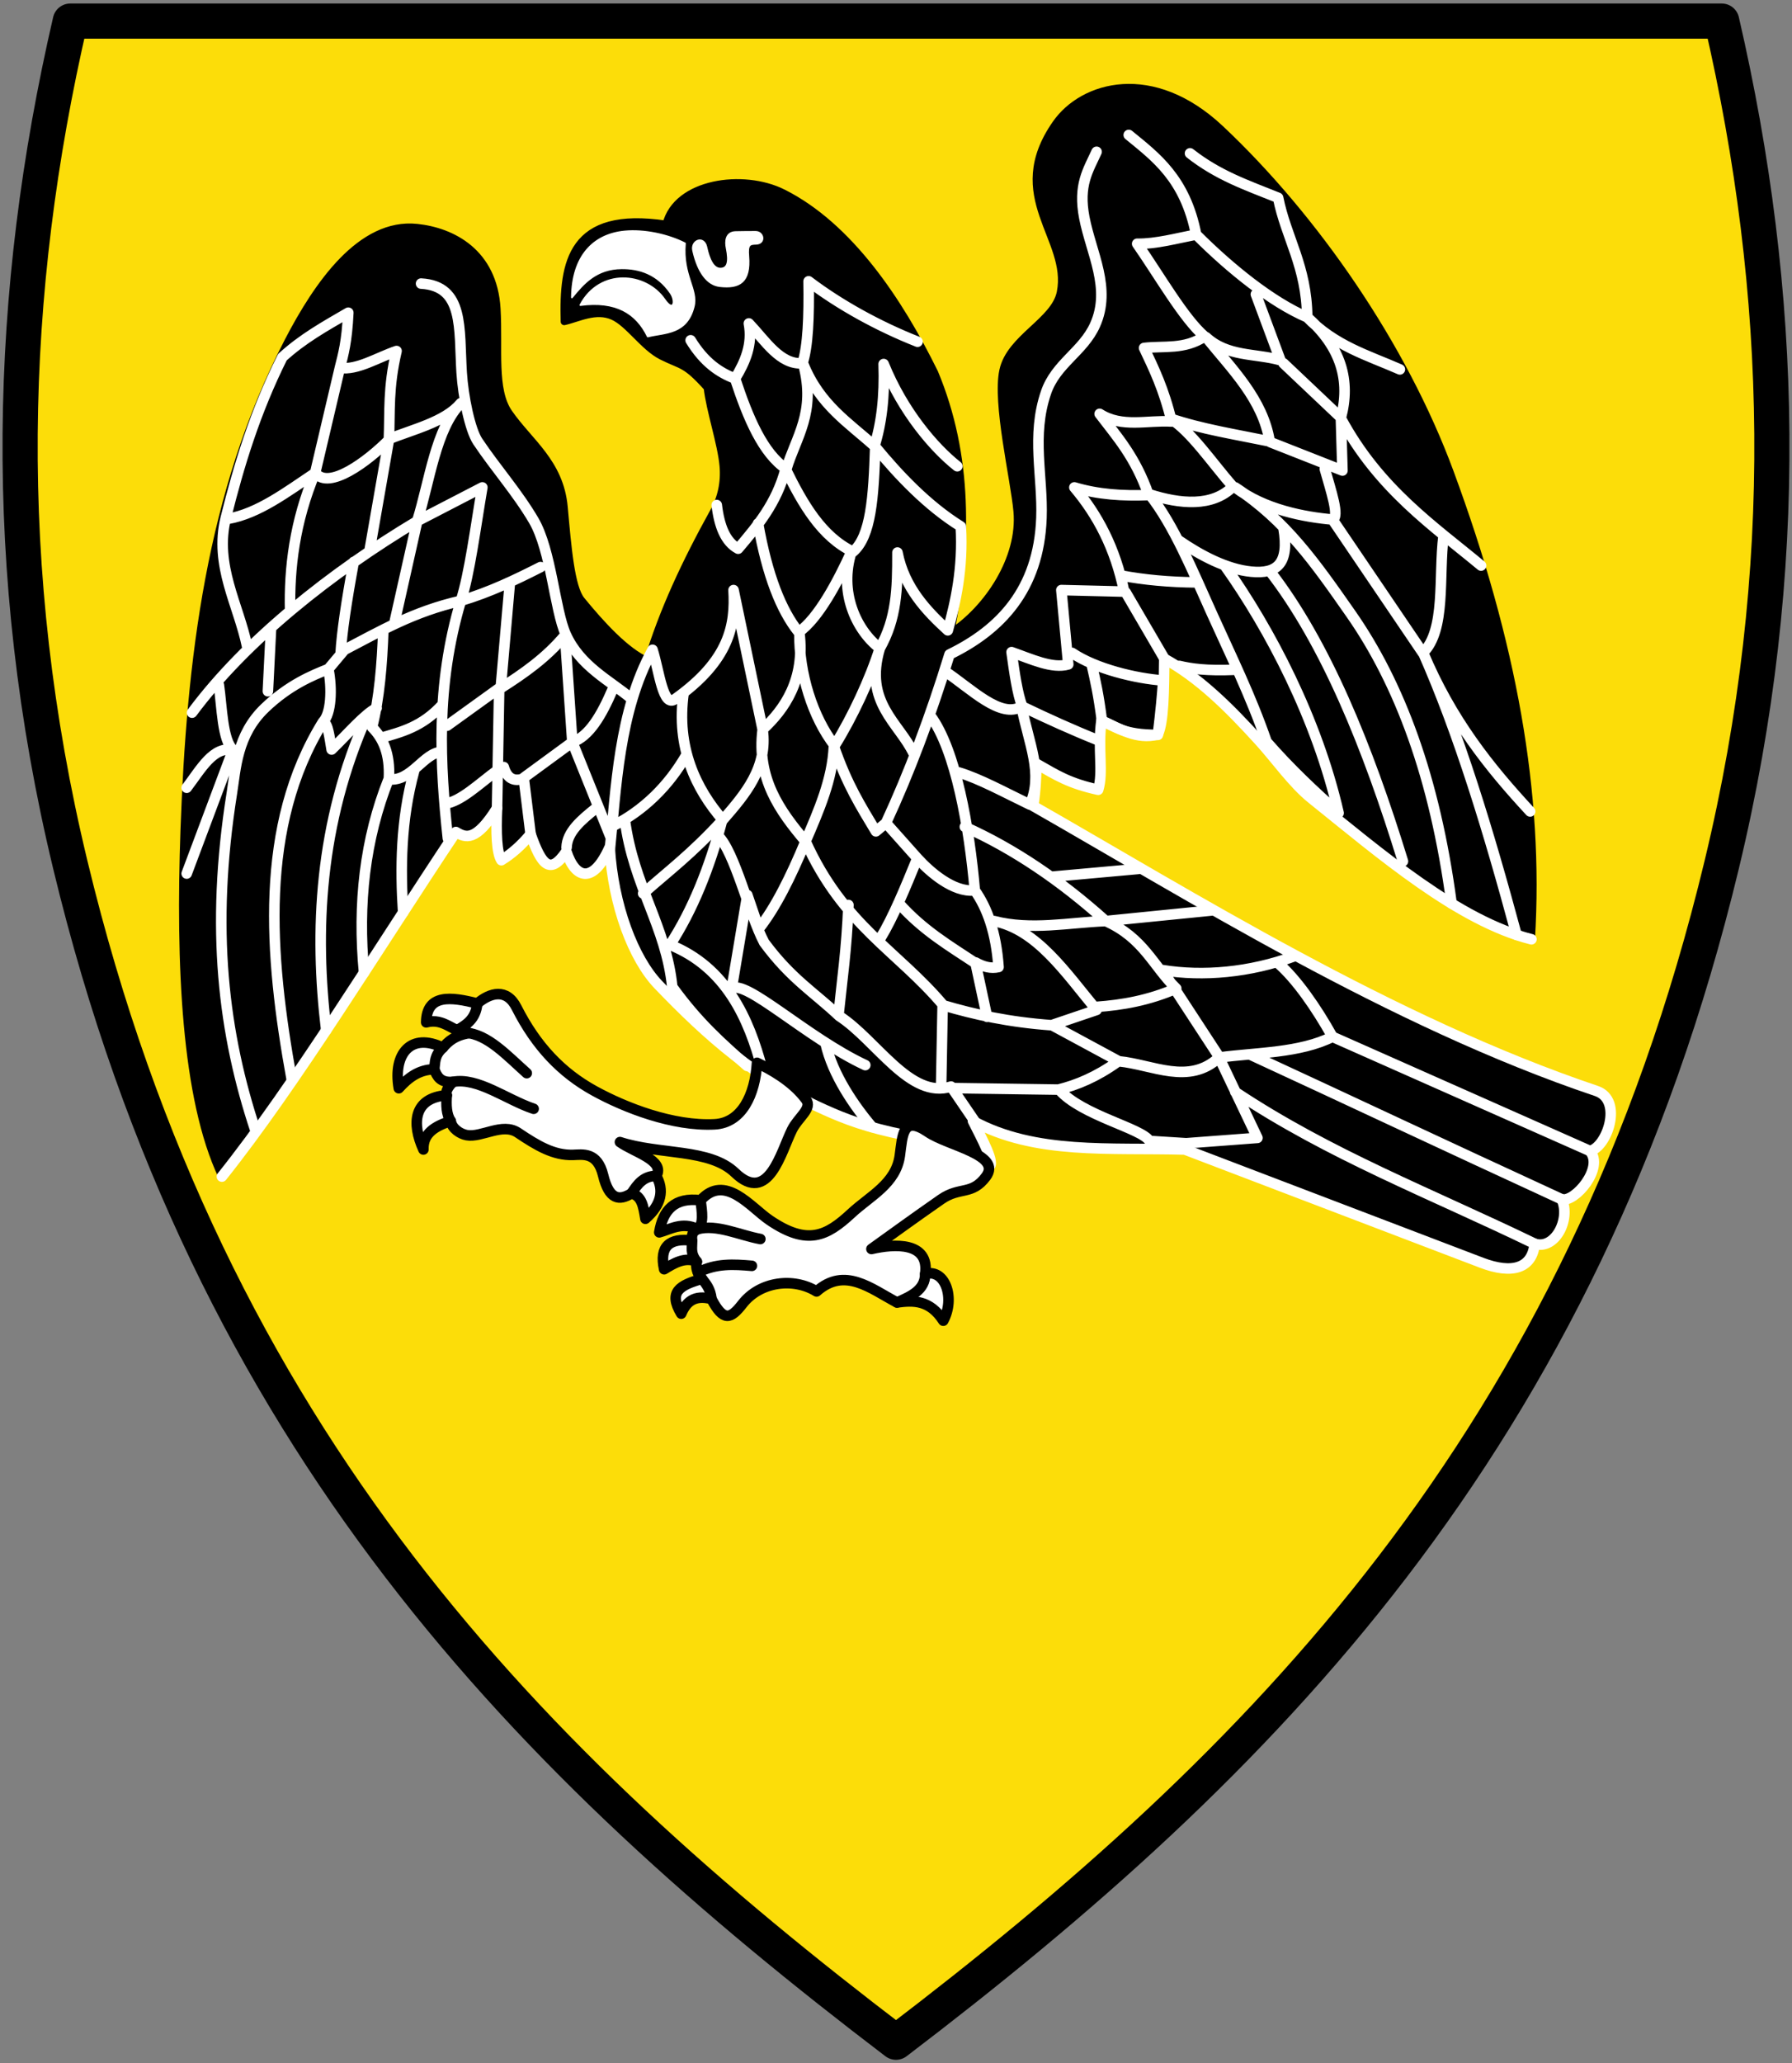
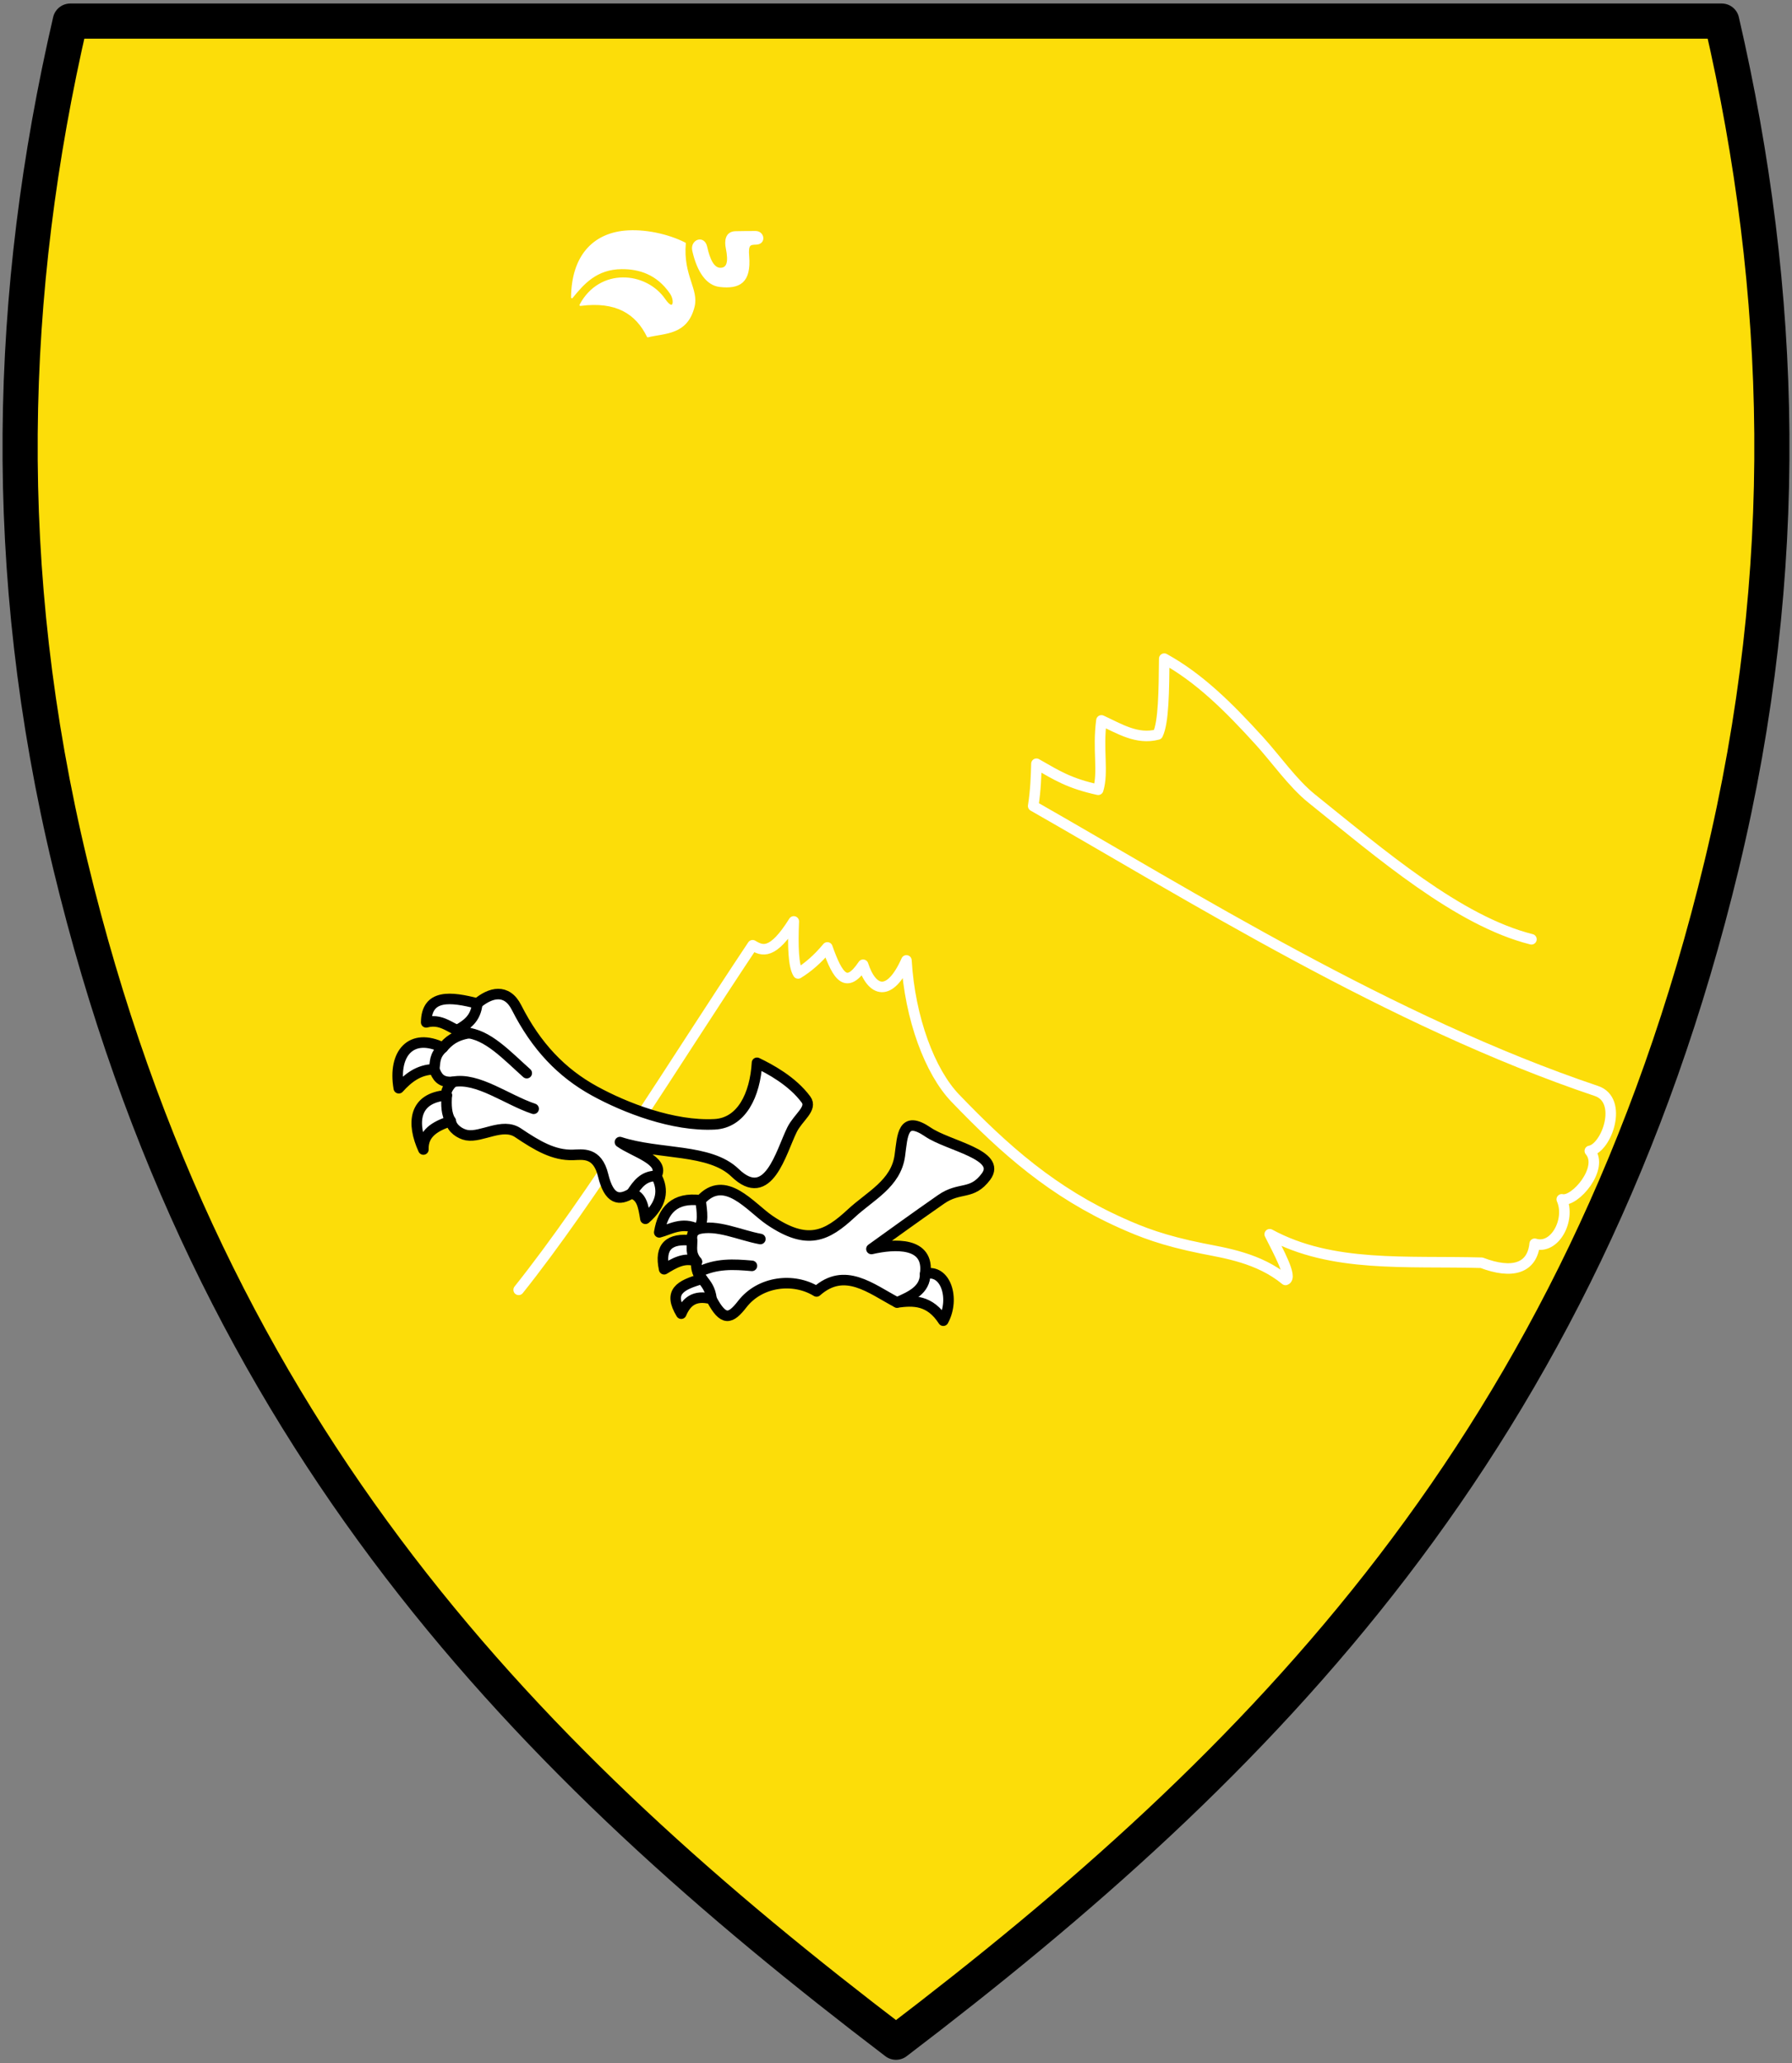
<svg xmlns="http://www.w3.org/2000/svg" xml:space="preserve" width="510" height="587" version="1.0" viewBox="-37 -198.5 510 587">
  <rect x="-37" y="-198.5" width="510" height="587" fill="#808080" stroke="none" />
  <path d="M-37-173.5c-17.824 77.03-20.223 156.074 0 240 39.619 164.422 131.722 256.385 235 335 103.278-78.615 195.381-170.578 235-335 20.223-83.926 17.824-162.97 0-240z" style="fill:#fcdd09;stroke:#000;stroke-width:10;stroke-linecap:round;stroke-linejoin:round;stroke-miterlimit:4;stroke-dasharray:none;stroke-opacity:1" transform="translate(20 -19)" />
-   <path d="M72.742 57.201c-22.37 33.551-45.69 71.849-66.585 98.028C-4.378 133.022-6 94.822-4.633 56.585-2.918 8.648 2.586-39.312 24.962-82.442c8.407-16.205 20.738-34.031 36.683-32.367 10.114 1.055 21.863 7.051 22.812 23.12.68 11.53-1.135 23.044 3.39 29.593 5.768 8.345 14.555 14.092 15.722 26.818 1.04 11.356 1.948 22.86 4.932 26.511 5.601 6.853 12.641 14.585 18.804 17.263 4.298-14.18 10.616-27.76 18.804-42.54 2.12-3.827 3.08-8.235 2.671-12.884-.564-6.435-3.8-15.798-4.52-22.258-6.351-7.092-7.188-6.042-12.948-8.94-5.203-2.619-9.43-9.377-13.895-11.354-4.872-2.157-9.908.618-13.848 1.49-.483-17.004 1.928-31.794 28.976-27.744 3.006-11.97 21.98-14.607 33.293-8.94 18.85 9.445 33.096 30.716 43.157 51.172 9.91 23.731 9.452 48.614 4.624 73.983 10.475-6.882 20.018-21.123 18.804-34.526-.84-9.26-6.025-30.783-4.008-40.074 2.027-9.335 14.71-14.036 16.338-22.195 3.068-15.366-15.906-27.167-1.233-48.089 7.691-10.966 27.49-16.68 46.856 1.542 26.858 25.27 52.053 61.684 65.352 97.719 17.936 48.603 25.642 91.367 23.12 132.861-20.86-5.251-42.899-24.263-62.578-40.074-5.296-4.255-10.132-11.18-14.822-16.343-8.853-9.747-17.184-17.96-27.102-23.423-.095 9.016-.153 18.166-1.85 21.579-5.92 1.553-10.89-1.648-16.029-4.008-1.107 8.284.615 14.705-.925 19.729-8.224-1.813-11.684-4.027-17.57-7.398-.103 3.502-.206 7.4-.925 12.022 44.184 25.175 101.93 61.451 160.296 81.073 7.707 2.591 2.976 16.134-1.88 17.052 4.187 4.805-4.26 14.724-7.984 13.774 2.582 5.788-1.967 14.455-7.707 12.64-.713 6.988-6.352 8.74-15.115 5.398l-84.454-32.218c-21.418-.596-42.58 1.529-60.295-8.105 2.373 4.767 6.568 12.318 4.496 12.996-7.613-6.294-17.396-7.685-23.623-8.936-11.253-2.26-17.319-4.669-23.011-7.217-19.501-8.73-33.163-20.777-47.382-35.594-7.136-7.435-12.895-22.563-13.872-39.15-4.759 10.672-9.815 9.006-12.33 1.234-4.689 6.978-7.127 3.688-10.173-4.932-2.775 3.344-5.55 5.696-8.323 7.398-1.34-2.145-1.531-7.738-1.233-14.797-6.003 9.604-8.936 8.462-11.714 6.782z" style="fill:#000;stroke:#000;stroke-width:2;stroke-linecap:butt;stroke-linejoin:round;stroke-miterlimit:4;stroke-dasharray:none;stroke-opacity:1" transform="translate(20 -19)" />
  <path d="M105.773-94.895c.108-11.645 6.04-17.889 15.04-18.746 5.465-.52 12.168.872 17.112 3.378-.773 9.21 3.736 13.074 2.506 17.983-1.98 7.904-8.218 7.31-13.078 8.501-3.24-6.655-9.003-10.273-19.182-8.937 5.54-10.443 18.615-9.34 23.977-1.525 2.577 3.754 3.29.416 1.744-1.853-3.826-5.615-9.042-7.122-13.95-7.084-7.276.055-10.95 4.34-14.169 8.283zm38.255-14.332c-.716-3.281-4.42-1.89-3.76 1.035 1.376 6.094 4.02 9.673 7.575 10.081 5.646.65 8.72-1.143 8.12-8.5-.28-3.41.442-3.487 2.233-3.543 2.649-.083 2.174-3.334-.109-3.378-1.726-.034-3.575.042-5.667.054-2.892.018-2.99 2.698-2.616 4.523.86 4.202.177 5.811-1.689 5.886-2.08.083-3.308-2.586-4.087-6.158z" style="fill:#fff;stroke:#fff;stroke-width:.5;stroke-linecap:round;stroke-linejoin:round;stroke-miterlimit:4;stroke-dasharray:none;stroke-opacity:1" transform="translate(20 -19)" />
-   <path d="M262.061-15.77c6.541 1.233 13.658 1.89 21.362 1.961m-5.014-11.988c6.32 4.367 13.784 8.276 20.708 8.937 7.304.697 10.9-2.248 9.155-12.425m34.004 94.819c-10.077-32.762-22.099-62.252-37.928-82.612m70.257 103.55c-7.934-29.437-16.418-57.36-26.662-80.445 8.063 19.334 19.017 32.885 30.53 45.32m-56.033-83.03c-8.21-.686-19.69-2.87-27.9-9.155 14.388 9.414 22.78 21.467 32.914 35.966 13.815 19.768 23.908 46.546 28.663 82.417m-2.288-104.65c-1.458 11.62.75 26.907-5.886 33.35l-25.72-37.928c2.123-.723-.425-8.121-2.18-14.386m44.466 27.465c-13.262-11.036-29.073-21.7-39.889-41.851l.436 14.822-20.49-8.065m36.838-20.708c-9.115-4.01-18.57-6.66-26.593-15.04 9.998 8.673 12.591 18.357 9.809 28.773L308.272-76.15m-7.847-19.617 6.975 18.746c-7.1-2-15.076-.929-21.144-6.54 7.429 9.183 16.18 17.704 18.092 29.645-9.55-1.97-19.324-3.493-28.336-6.54 5.958 3.686 11.916 12.6 17.874 19.4-5.825 5.85-15.055 4.972-23.76 2.18 6.967 8.767 12.343 21.894 17.747 33.865 5.528 12.25 11.055 23.39 15.603 36.54 6.83 7.83 13.66 14.164 20.49 20.273-6.143-26.791-19.578-52.334-32.26-70.188m-10.027-117.489c7.979 6.283 16.026 9.017 25.067 12.643 2.283 11.433 8.13 19.375 8.283 34.004-10.155-4.364-21.809-13.774-31.388-23.323M248.11 6.245c6.658 4.523 18.144 7.3 25.939 7.847-.267 3.952-.68 8.635-1.526 15.476-9.963.022-11.79-2.353-15.912-3.923-.945-7.503-1.89-11.595-2.834-15.695m10.463-151.056c7.662 6.278 16.07 12.389 19.182 28.337-5.304 1.018-11.48 2.705-16.784 2.615 6.454 9.278 13.248 21.265 19.181 26.375-5.74 3.798-11.48 2.627-17.22 3.27 2.793 5.912 5.619 11.63 7.848 20.926-6.87-.45-14.136 1.88-20.49-2.18 4.942 6.533 10.116 12.141 13.95 23.105-7.304.3-14.418-.161-21.143-2.18 6.572 7.768 11.658 17.235 14.168 29.645l-17.874-.436 1.962 21.143c-4.547 1.327-10.484-1.515-16.13-3.487.826 5.924 1.658 11.823 3.052 15.476 7.193 3.46 14.386 6.71 21.579 9.591m39.017 100.05c26.946 17.928 55.453 28.79 85.232 43.197m-81.09-53.877c25.986 11.99 56.43 26.348 88.797 41.238m-65.256-46.252 73.24 32.478M288.218 79.484l-30.516 3.052c10.824 4.841 13.45 12.757 20.053 19.182-7.892 3.423-15.355 4.698-22.669 5.231m-12.425-37.056 24.196-2.18m-49.263-11.988c13.961 6.275 27.31 15.305 40.108 26.811-10.608.415-21.216 2.728-31.825 0 12.175 2.334 20.363 14.632 29.21 25.285l-12.861 4.36M215.85 40.249c5.88 1.736 13.323 5.817 20.271 9.155 3.912-8.83-.357-17.404-2.397-27.9-5.972 3.558-14.209-4.96-21.798-10.028m43.159-147.787c-2.397 5.288-5.29 9.425-3.488 18.746 1.946 10.065 7.756 20.06 3.052 30.517-3.413 7.586-11.135 10.97-13.95 19.181-4.246 12.386-.872 23.832-1.308 35.748-.746 20.387-11.762 31.8-26.157 38.8-5.446 17.738-11.483 33.704-18.092 47.954l8.937 10.027c-3.488 8.553-6.975 16.966-10.463 22.67m-9.155-9.373c-.496 12.702-1.809 21.325-2.833 31.388m32.26 20.707 30.516.436c6.427 7.372 23.602 10.988 25.721 14.605l10.463.654 20.272-1.526-10.899-22.888c-8.619 8.007-18.882 2.041-28.555 1.09l-18.963-10.244c-12.34-.879-22.081-3.056-30.953-5.668-13.085-15.525-28.403-22.675-39.235-46.646-4.18 10.05-8.538 18.852-13.297 24.849l-3.27-9.591-4.468 26.702c3.753-3.07 21.447 13.959 38.037 21.688m30.952 15.694-6.54-9.59c-11.65 3.74-21.233-13.192-31.823-20.054-7.081-6.699-13.765-10.618-21.362-20.926-4.233-7.973-8.382-25.877-13.173-30.416m30.611 58.97c2.027 9.17 8.371 18.147 13.296 23.978M126.045 74.69c7.249-6.433 13.62-11.111 22.451-20.708-3.57 13.416-8.347 25.382-14.822 35.312 15.92 6.413 22.427 20.848 26.247 35.328m-21.67-89.168c-5.052 8.68-12 15.592-21.118 20.206l3.678-2.056c2.474 18.98 11.772 30.406 13.517 47.679 7.411 10.231 13.898 15.866 21.309 22.467M202.99 34.8c-4.16-8.658-14.209-14.491-9.59-29.862-2.799 8.819-7.743 19.444-12.861 27.683-6.269-8.134-10.15-20.423-10.027-32.042 1.646 13.185-4.16 21.66-10.463 27.464l-8.283-39.671c.587 9.881-1.08 19.923-16.566 30.952-3.49 2.777-4.508-7.537-6.483-13.96-9.647 17.534-10.345 39.341-12.263 57.991m78.689-8.719-2.864 2.382c-4.268-7.119-8.2-13.25-11.958-24.18-.398 9.392-4.272 18.204-8.065 27.03-7.404-8.733-13.956-17.944-12.207-31.825 1.484 10.83-4.864 18.301-11.335 25.721-7.572-8.742-13.386-20.534-11.136-36.209m9.41-53.37c.708 5.987 2.476 10.49 6.086 12.416 5.443-6.43 10.906-12.837 13.514-22.67 4.894 9.99 10.275 19.285 19.182 23.542 5.113-4.458 5.848-15.333 6.321-29.862 6.689 8.12 14.88 16.782 24.36 22.669.689 12.016-1.5 21.584-3.705 29.548-5.938-5.42-12.413-12.125-14.333-22.137.034 10.504-.253 18.778-5.014 27.247-6.854-5.232-11.705-16.164-8.065-27.465-3.906 8.546-9.408 18.942-15.04 22.888-4.955-6.178-8.922-16.06-11.553-30.953m56.702-16.266c-6.636-5.24-15.484-15.556-20.954-29.073.327 9.274-.618 16.956-2.616 23.324-7.383-6.648-15.618-11.761-20.271-23.324 3.75 13.766-2.143 20.9-4.796 29.863-6.614-4.412-10.88-14.37-14.604-25.721M139.559-82.69c3.878 6.323 8.187 9.2 12.643 10.899 2.912-4.773 5.044-9.769 3.924-15.694 4.725 4.981 8.9 11.795 15.258 11.334 1.575-4.79 1.904-13.324 1.744-23.323 8.801 6.682 19.898 12.813 31.005 17.19M60.87 39.814c-3.856 14.047-3.929 27.955-3.137 40.259m11.001-45.674c-5.163.2-8.628 8.538-15.058 7.813M51.3 30.463c5.903-1.744 11.806-3.078 17.709-9.593M52.101-.397c-.358 9.977-1.129 19.541-3.219 27.785 3.107 3.108 5.163 7.443 4.795 14.605-6.867 17.202-8.922 35.688-7.072 55.216m.97-73.308c-13.867 31.01-15.1 61.55-11.73 89.687M50.19 21.94c-3.346 1.623-8.423 7.572-12.81 11.796-.586-3.495-1.086-7.506-2.23-7.654m1.307-15.259c1.118 5.737.8 12.709-1.525 15.04C16.64 55.435 19.603 92.128 25.995 127.44M9.21 34.146-3.868 69.022M5.287 15.4c.895 6.032.972 15.907 4.142 18.528C3.764 32.558.14 39.35-3.868 44.608m47.547-64.26C41.613-8.44 40.274.463 39.945 6.462M20.11-.294l-.872 17.438m20.49-91.986-6.975 29.645c-5.966 14.215-7.464 27.48-7.186 39.424m59.083 45.35c-5.128 3.71-10.529 9.062-15.126 9.591M-2.342 23.247C12.925 2.696 37.332-16.662 61.743-31.247L55.16-1.885m15.3 60.88c-2.226-21.003-3.545-43.224 3.706-67.572C60.708-5.537 51.153.106 41.035 5.373l-4.578 5.45c-4.596 1.823-11.243 4.548-18.091 11.116-7.952 7.626-8.259 17.182-9.373 24.195C2.848 84.8 6.56 114.626 15.75 142.261M92.04 41.993c-2.228.749-4.563.566-5.667-3.27M84.456 50.42l.61-34.147v0l-14.822 10.68m23.768 30.866L92.04 41.775l13.841-10.136 10.989 27.248m-12.623 2.723c.14-4.454 4.161-7.8 8.283-11.116M88.117-13.81l-2.615 30.08c6.53-4.158 12.925-8.588 18.31-15.04l2.07 30.408c4.779-1.603 8.298-7.614 11.444-14.931M13.352 4.5C10.893-7.49 3.935-18.553 7.25-32.119c3.754-15.026 8.34-30.171 16.13-45.774 5.777-5.264 11.915-8.678 18.746-12.643-.409 8.358-1.427 11.835-2.398 15.694 4.908.747 10.705-2.956 16.13-4.795-2.474 10.54-1.846 17.203-2.18 25.067 6.613-2.743 16.007-4.84 20.49-10.245-7.131 7.129-8.904 22.313-12.424 33.568l18.527-9.59c-1.941 11.4-3.628 24.59-6.103 32.26 8.279-2.475 15.536-5.97 22.67-9.591m25.775 37.363c-6.051-5.086-14.515-9.155-18.582-18.182-3.158-7.007-4.145-23.944-9.155-32.478-4.71-8.02-10.828-14.839-15.912-22.451-2.205-3.301-4.152-12.748-4.578-19.618-.778-12.538.752-24.616-11.553-25.285M294.54 11.041c-8.343.352-12.615-.322-15.912-1.09m-3.923-1.526-11.335-19.4m-59.29 75.637c3.606 3.978 10.256 9.715 16.13 9.155m.436 20.49c2.18 1.232 4.36 1.817 6.54 1.307-.699-9.753-3.157-16.69-6.758-21.797-1.526-17.729-5.395-39.952-12.642-49.698m16.13 85.664-3.27-15.258c-7.415-4.923-14.937-9.306-21.797-17.002m12.424 28.99-.436 23.323m50.134-7.193c-5.914 4.213-11.45 6.535-16.784 7.847m62.559-35.965c5.166 4.487 10.845 12.6 15.476 20.925-9.32 4.662-21.636 4.481-32.151 5.885l-16.24-24.849c11.56 1.868 24.856.708 37.493-3.923M48.228-23.182l5.45-31.17c-5.942 6.009-17.116 14.41-20.926 9.373-8.132 5.417-16.162 11.55-24.85 13.078" style="fill:none;stroke:#fff;stroke-width:3;stroke-linecap:round;stroke-linejoin:round;stroke-miterlimit:4;stroke-dasharray:none;stroke-opacity:1" transform="translate(20 -19)" />
-   <path d="M378.846 87.72c-20.859-5.252-42.898-24.264-62.577-40.075-5.296-4.255-10.132-11.18-14.822-16.343-8.853-9.747-17.184-17.96-27.102-23.423-.095 9.016-.153 18.166-1.85 21.579-5.92 1.553-10.89-1.648-16.029-4.008-1.107 8.284.615 14.705-.925 19.729-8.224-1.813-11.684-4.027-17.57-7.398-.103 3.502-.206 7.4-.925 12.022 44.184 25.175 101.93 61.451 160.296 81.073 7.707 2.591 2.976 16.134-1.88 17.052 4.187 4.805-4.26 14.724-7.984 13.774 2.582 5.788-1.967 14.455-7.707 12.64-.713 6.988-6.352 8.74-15.115 5.398l-84.454-32.218c-21.418-.596-42.58 1.529-60.295-8.105 2.373 4.767 6.568 12.318 4.496 12.996-7.613-6.294-17.396-7.685-23.623-8.936-11.253-2.26-17.319-4.669-23.011-7.217-19.501-8.73-33.163-20.777-47.382-35.594-7.136-7.435-12.895-22.563-13.872-39.15-4.759 10.672-9.815 9.006-12.33 1.234-4.689 6.978-7.127 3.688-10.173-4.932-2.775 3.344-5.55 5.696-8.323 7.398-1.34-2.145-1.531-7.738-1.233-14.797-6.003 9.604-8.936 8.462-11.714 6.782-22.37 33.551-45.69 71.849-66.585 98.028" style="fill:none;stroke:#fff;stroke-width:3;stroke-linecap:round;stroke-linejoin:round;stroke-miterlimit:4;stroke-dasharray:none;stroke-opacity:1" transform="translate(20 -19)" />
+   <path d="M378.846 87.72c-20.859-5.252-42.898-24.264-62.577-40.075-5.296-4.255-10.132-11.18-14.822-16.343-8.853-9.747-17.184-17.96-27.102-23.423-.095 9.016-.153 18.166-1.85 21.579-5.92 1.553-10.89-1.648-16.029-4.008-1.107 8.284.615 14.705-.925 19.729-8.224-1.813-11.684-4.027-17.57-7.398-.103 3.502-.206 7.4-.925 12.022 44.184 25.175 101.93 61.451 160.296 81.073 7.707 2.591 2.976 16.134-1.88 17.052 4.187 4.805-4.26 14.724-7.984 13.774 2.582 5.788-1.967 14.455-7.707 12.64-.713 6.988-6.352 8.74-15.115 5.398c-21.418-.596-42.58 1.529-60.295-8.105 2.373 4.767 6.568 12.318 4.496 12.996-7.613-6.294-17.396-7.685-23.623-8.936-11.253-2.26-17.319-4.669-23.011-7.217-19.501-8.73-33.163-20.777-47.382-35.594-7.136-7.435-12.895-22.563-13.872-39.15-4.759 10.672-9.815 9.006-12.33 1.234-4.689 6.978-7.127 3.688-10.173-4.932-2.775 3.344-5.55 5.696-8.323 7.398-1.34-2.145-1.531-7.738-1.233-14.797-6.003 9.604-8.936 8.462-11.714 6.782-22.37 33.551-45.69 71.849-66.585 98.028" style="fill:none;stroke:#fff;stroke-width:3;stroke-linecap:round;stroke-linejoin:round;stroke-miterlimit:4;stroke-dasharray:none;stroke-opacity:1" transform="translate(20 -19)" />
  <path d="M158.439 122.861c3.595 1.721 10.013 5.13 13.946 10.45 1.904 2.575-2.208 5.022-3.976 8.588-3.152 6.358-6.725 21.406-16.226 12.24-7.209-6.955-21.58-5.066-32.75-8.722 4.06 2.888 12.933 5.203 10.353 9.631 2.211 3.983 1.564 8.127-3.102 12.184-.603-3.713-1.047-6.399-3.951-7.236-3.468 2.168-6.377 1.896-8.086-5.147-1.641-6.761-5.904-5.86-8.613-5.785-5.45.149-10.07-2.572-15.631-6.309-4.413-2.965-10.314 1.45-14.579.688-1.867-.334-4.223-1.898-4.549-4.01-4.436 1.43-7.955 3.49-7.781 8.09-3.37-7.397-2.856-14.701 6.654-15.43-.41-1.105.416-2.416 1.744-3.81-3.638.301-4.524-1.597-5.316-3.572-4.395.07-7.416 2.431-10.082 5.383-1.705-9.859 3.48-15.944 12.548-11.548 1.57-1.804 3.4-3.492 7.545-4.151-4.672.023-6.99-4.445-12.296-3.045.092-8.132 7.065-7.285 14.541-5.368 3.724-3.132 8.364-4.387 11.172 1.158 5.595 11.045 12.816 18.59 22.195 23.736 8.69 4.767 22.333 10.1 34.18 9.485 7.677-.4 11.516-8.318 12.06-17.5z" style="fill:#fff;stroke:#000;stroke-width:3;stroke-linecap:round;stroke-linejoin:round;stroke-miterlimit:4;stroke-dasharray:none;stroke-opacity:1" transform="translate(20 -19)" />
  <path d="M130.623 171.097c1.048-6.307 4.339-10.065 11.767-9.12 6.933-7.707 14.148 1.933 19.664 5.676 10.729 7.28 16.201 4.56 23.203-1.943 5.394-5.01 12.74-8.45 13.835-16.447.796-5.809.744-11.656 8.052-6.673 5.735 3.91 21.118 6.398 16.462 12.657-4.03 5.42-7.422 2.738-12.763 6.455-8.086 5.63-13.287 9.435-19.834 14.124 6.558-1.511 16.574-2.095 15.3 7.094 5.773-1.566 8.57 6.99 5.15 13.308-3.84-5.936-8.472-5.82-13.17-5.185-7.487-3.951-14.856-10.258-22.896-3.138-6.53-4.033-16.093-2.894-21.12 3.583-3.332 4.293-5.374 5.078-8.781-1.426-4.883-1.292-7.2.837-8.613 4.17-3.733-6.189-.476-8.074 5.928-9.918-1.29-1.487-1.936-3.082-1.485-4.86-3.422-1.54-6.73.569-9.304 2.139-1.42-6.486 1.5-8.954 7.925-8.177-.098-1.286-.022-2.515 1.597-3.229-4.383-2.239-7.887.126-10.917.91z" style="fill:#fff;stroke:#000;stroke-width:3;stroke-linecap:round;stroke-linejoin:round;stroke-miterlimit:4;stroke-dasharray:none;stroke-opacity:1" transform="translate(20 -19)" />
  <path d="M78.832 105.982c-.428 4.392-3.041 6.052-5.747 7.597m2.397.737c6.22.349 11.764 6.439 17.43 11.488m-23.87-7.258c-2.506 2.265-2.144 4.172-2.466 6.165m5.316 3.571c7.056-1.378 15.322 5.105 22.983 7.658m-23.6 3.493c-1.252-1.921-1.314-4.556-1.127-7.34m59.638 22.955c-3.656-.027-5.39 2.414-7.053 4.948m83.577 22.924c-.017 4.605-4.037 6.352-8.022 8.123m-55.48-6.729c1.142 1.504 2.382 2.844 2.684 5.748m-3.869-7.532c5.125-2.685 10.25-2.351 15.374-1.905m-17.054-7.209c.133 1.92-.62 3.585 1.38 6.038m1.067-17.478c.38 3.235 1.012 6.658-.85 8.211 5.472-1.464 11.868 1.697 17.855 2.808" style="fill:none;stroke:#000;stroke-width:3;stroke-linecap:round;stroke-linejoin:round;stroke-miterlimit:4;stroke-dasharray:none;stroke-opacity:1" transform="translate(20 -19)" />
</svg>